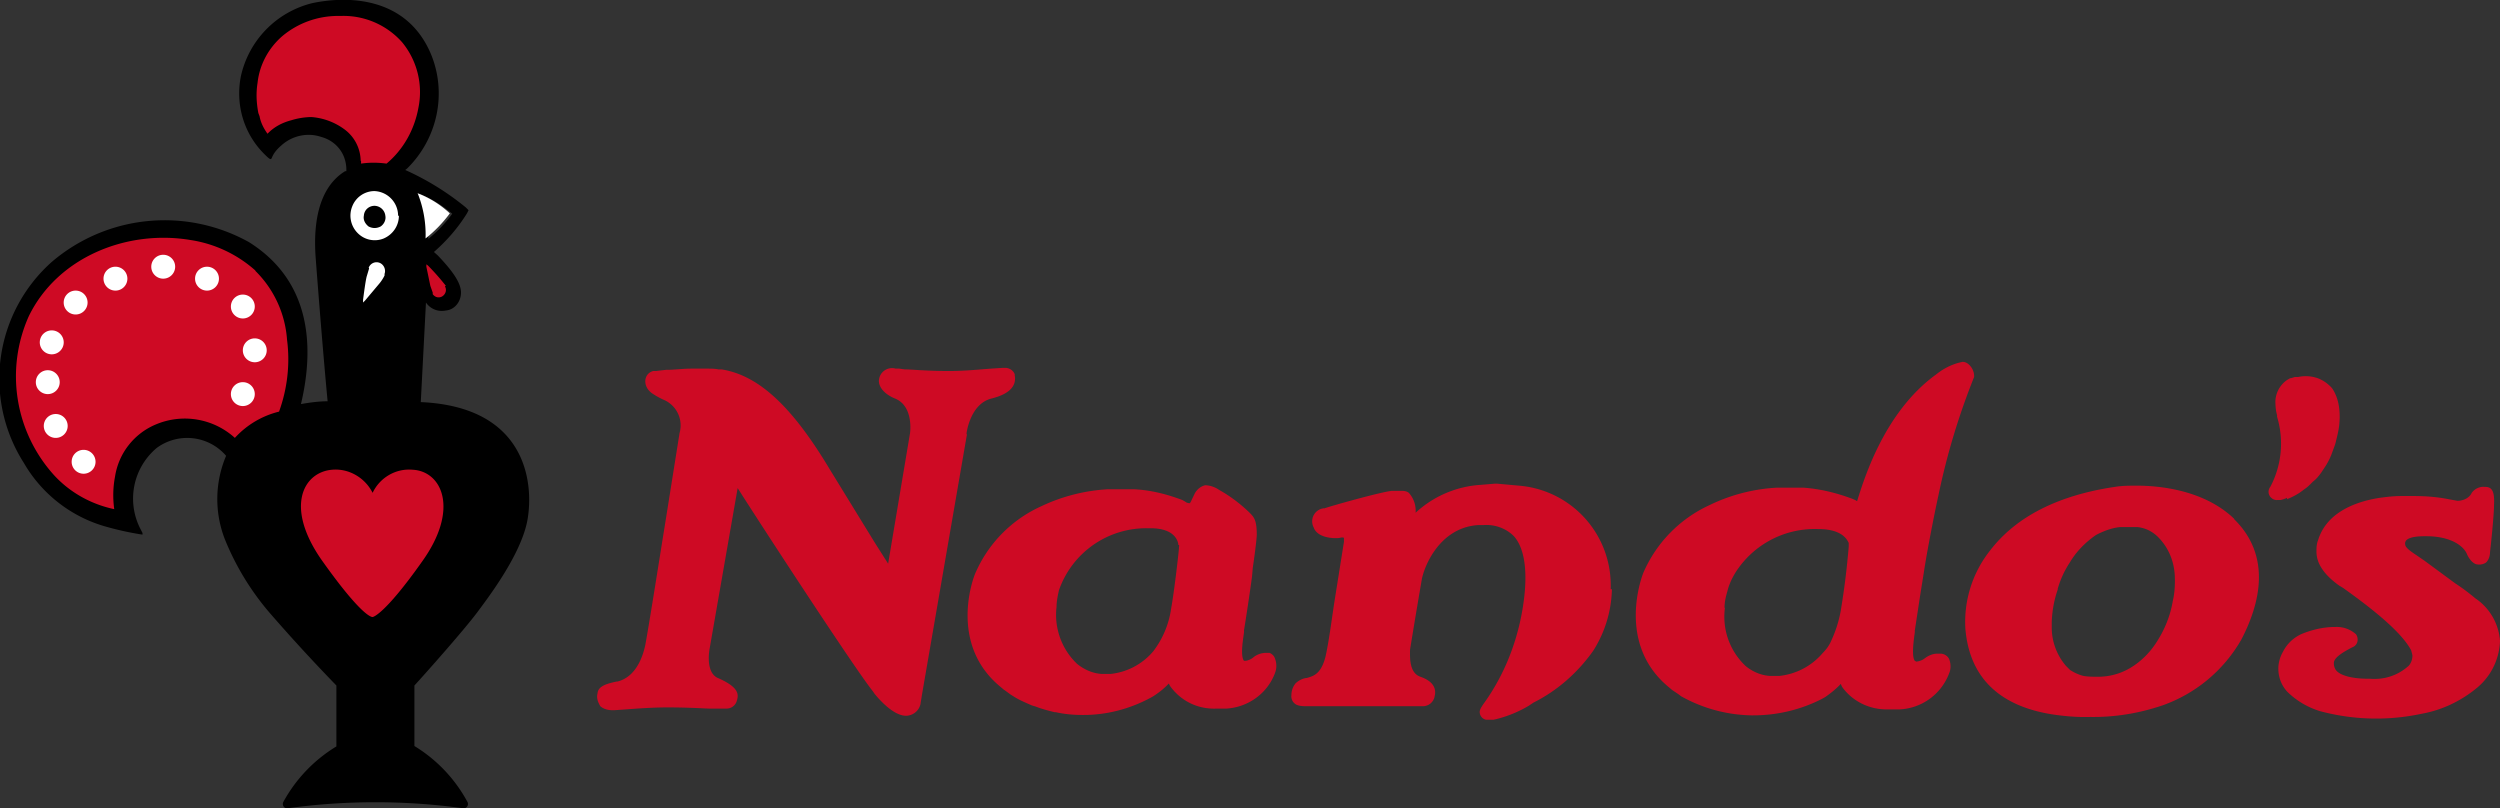
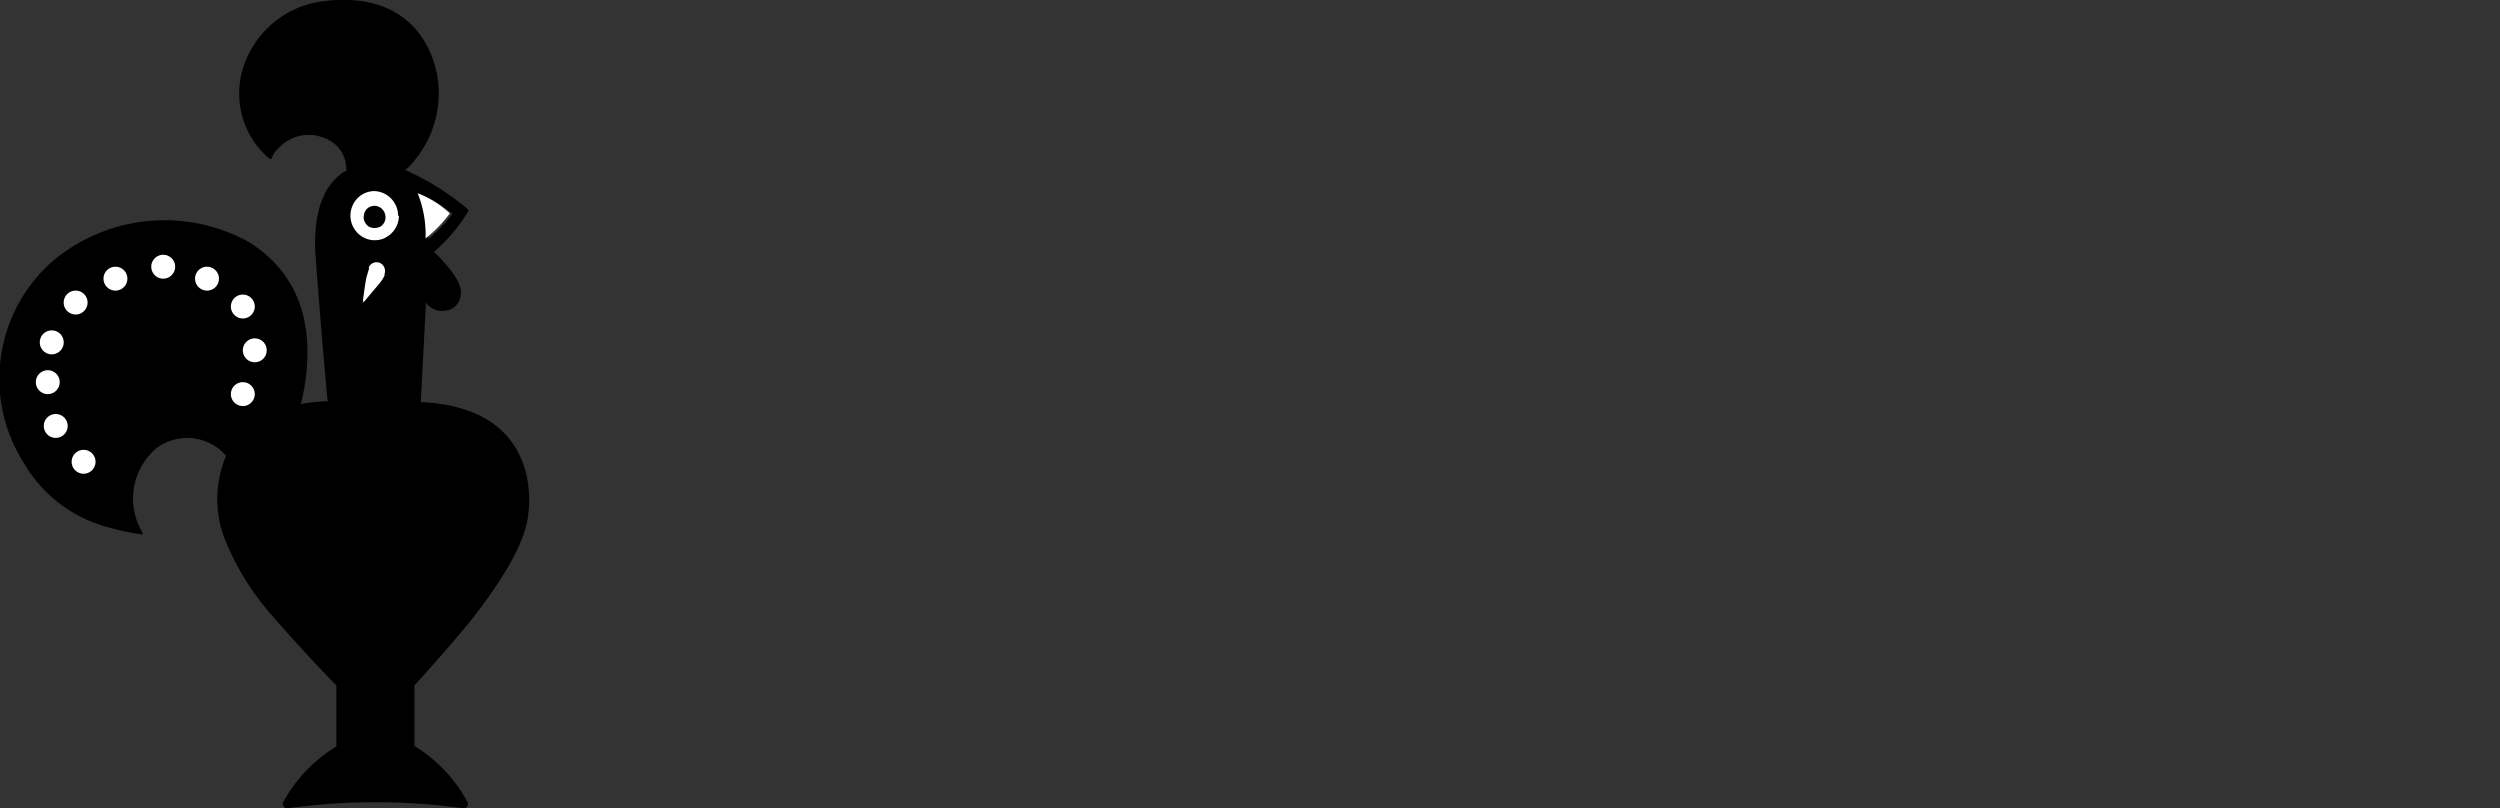
<svg xmlns="http://www.w3.org/2000/svg" width="628" height="203">
  <rect width="100%" height="100%" fill="#333333" stroke="none" />
  <g fill="none">
-     <path fill="#CE0A24" d="M319 164h-1c-1.1 0-2.2.4-3 1a4 4 0 01-2.1 1h-.4c-1-1.2-.2-5.6 0-7.2v-.5a577 577 0 002-13.4l.2-2.3c.4-2.6 1-7.2 1-8.3 0-3.6-.7-4.4-1.7-5.4l-.3-.3c-2.2-2.1-4.7-4-7.4-5.5-1-.7-2.3-1.2-3.6-1.2-1.1.3-2 1-2.6 2.1l-1 2.1-.2.3c-.2 0-.7 0-1.2-.4l-.7-.4c-4-1.5-8-2.5-12.2-2.7h-6.5a45 45 0 00-16.8 4.3A32.7 32.7 0 00245 144c-.8 1.8-6.5 18.1 6.4 28.6l.7.6.3.2 1.1.8.4.3.5.3c1.5 1 3.2 1.7 4.8 2.4l1 .3c1.5.6 3.1 1 4.7 1.4h.3c2.2.5 4.5.7 6.7.7h.3c5.8 0 11.5-1.5 16.6-4.2l.9-.5c1.4-.9 2.8-2 3.9-3.2l.3.6c2.7 3.8 7 5.9 11.7 5.7h2.4c5.5-.3 10.4-3.8 12.3-9a5 5 0 000-3.5c-.2-.7-.7-1.2-1.4-1.5zm-22.8-27c0 1-1.2 11.4-2 15.8a23 23 0 01-4.5 10.8 16.2 16.2 0 01-10.8 5.7h-1.7c-2.4 0-4.7-1-6.6-2.5a17 17 0 01-5.2-14.3c0-1.4.3-2.8.6-4.2a23.2 23.2 0 0122.5-15.6c7.3-.2 7.5 4 7.5 4.2h.2zm108.7 11v.4a30 30 0 01-4.7 15.1c-3.9 5.5-9 10-15 13l-1.2.8a30.2 30.2 0 01-8.8 3.5h-1.9a2 2 0 01-1.6-1.9c0-.3 0-.7.9-2 5.6-7.7 9-16.8 10.2-26.2 1-7.8 0-13.2-2.5-16-2-2-4.8-3-7.6-2.8h-1.3c-9 .5-13.2 9-14.2 13.4a2025 2025 0 00-3 17.9c0 1.7-.3 5.8 2.6 6.8s4.1 2.7 3.6 4.8a3 3 0 01-3.1 2.6H328c-1.3 0-2.3-.2-2.8-.7-.6-.5-.9-1.3-.8-2.1 0-1.1.4-2.2 1.1-3 .8-.7 1.7-1.2 2.8-1.3 1.7-.5 3.6-1 4.7-5.5 1-4.6 1.6-10 2.5-15.5l2.1-13.2v-1s-.4-.2-1 0c-.7.2-5.6.3-6.6-2.6a3.3 3.3 0 012.4-4.8h.3c1.3-.5 14.4-4.2 17-4.4h2.4c.6 0 1.3.1 1.8.5a6.7 6.7 0 011.7 5 26.5 26.5 0 0116.3-7l3.6-.3h.6l5.5.5a25.1 25.1 0 0123 26h.2zm-162-38.9l-11.3 65.4-.4 2.5a3.8 3.8 0 01-3.6 2.8c-3.6 0-7.7-5.3-7.9-5.5l-.4-.6c-4.6-5.7-29.4-43.8-34-51.1l-7 40.1s-1.3 6.1 2 7.6c5.3 2.3 5.3 4.1 4.8 5.7-.3 1.2-1.4 2-2.6 2h-4.1c-1.2 0-5.1-.3-10.7-.3-3.9 0-7.8.3-10.5.5l-2.8.2h-.6c-1.1 0-2.2-.3-3-1-.6-1-1-2.1-.7-3.2.1-1.9 2.5-2.5 4.8-3h.2c4.9-1.2 6.5-6.8 7-9.2 1-5.4 3.1-18.8 5-30.6l3.6-22.6a7 7 0 00-3.6-8.2 20 20 0 01-3.3-1.8c-1-.7-1.7-1.8-1.7-3 0-1.3.8-2.3 2-2.6h.7l2.5-.3h.2c2 0 4-.3 6.1-.3h4c1 0 2 0 2.9.2h.8c9.3 1.5 17.7 9.3 27.2 25.2l11.3 18.4 3.3 5.2 5.5-32.8s1-6.8-3.8-8.7c-2.7-1.1-4.2-3-4-4.7a3.3 3.3 0 014.2-2.8h.9l1.4.2h.4c1.3 0 5 .4 10.7.4 3.9 0 7.8-.4 10.5-.6l3.1-.2h.5c1 0 2 .6 2.4 1.6v.3c.5 2.7-1.4 4.7-5.8 5.8-5.4 1.3-6.3 8.7-6.3 8.7v.3h.2zm244.8 55.1h-1.1c-1.1 0-2.2.5-3 1.1-.6.5-1.4.8-2.2.9l-.4-.2c-.9-1.2-.2-5.6 0-7.2v-.4l1.4-9.2.9-5.6c.7-4.7 2.5-14 3.6-19a175.3 175.3 0 019-29.9 4 4 0 00-1.8-3.5c-.4-.2-.7-.3-1.1-.3-2.5.5-4.7 1.6-6.7 3.2-12.8 9.3-17.9 25.7-19.8 31.8l-.5-.3-.7-.3c-4-1.5-8.1-2.5-12.3-2.8h-6.6a44.1 44.1 0 00-17 4.4 33.2 33.2 0 00-16.6 17c-.7 1.8-6.5 18.2 6.5 28.8l.7.6.3.2 1.2.8.4.3.4.3a37.5 37.5 0 0017.7 4.8h.4c6 0 11.9-1.4 17.2-4.1l.9-.5c1.4-1 2.7-2 3.9-3.3l.3.7c2.6 3.7 7 5.8 11.5 5.7h3a14 14 0 0012.4-9c.5-1.1.5-2.5 0-3.7a2.5 2.5 0 00-2-1.3zm-54.5-11.5c0-1.4.3-2.8.7-4.1.4-1.7 1.1-3.2 2-4.7a23.6 23.6 0 0120.8-11c5.8 0 7.2 2.4 7.7 3.5v.9a196 196 0 01-2 16.1c-.5 2.8-1.4 5.5-2.6 8-.5 1-1.1 1.8-1.9 2.6a16.6 16.6 0 01-11 5.8h-1.8c-2.4 0-4.8-1-6.6-2.5a17 17 0 01-5.2-14.6zM628 161a16 16 0 01-5.8 11.8c-4 3.3-8.8 5.6-13.9 6.5a54.4 54.4 0 01-24.1-.3l-1.2-.3a20 20 0 01-8.5-5 8.5 8.5 0 01-1-10c1-2 2.7-3.6 4.8-4.5 2.5-1 5-1.6 7.7-1.7h.6c1.9-.1 3.7.5 5.2 1.8.4.5.5 1.2.4 1.8a2 2 0 01-1.3 1.5c-2.5 1.3-4.2 2.4-4.6 3.6a3 3 0 00.4 2c.9 1.4 3.9 2.3 8.2 2.3h.4c3.6.3 7-.8 9.7-3.2.7-.7 1-1.7 1-2.7l-.3-1.2c-2-3.8-7.4-8.8-17.1-15.7l-1-.6c-6-4.3-5.7-7.8-5.7-9 0-.8.1-1.7.4-2.4 2.4-7.9 11.4-10.2 16.7-10.8a35 35 0 014.2-.3h2.9c3 0 6 .2 9 .8l2.2.4c1.5 0 3-.7 3.6-2 .7-1 2-1.6 3.1-1.5h.2c1.6 0 2.5.8 2.3 4.5 0 2.5-.8 10.3-1 11.8 0 1-.3 2-1 2.7a3 3 0 01-2 .5c-1.5 0-2.6-2.1-2.8-2.6-.8-2-4-4.5-10.2-4.5h-.4c-3.2 0-4.3.6-4.7 1.1-.2.3-.3.6-.2 1 0 .9 2 2.1 3.3 3l1.6 1.1 7.6 5.6a52 52 0 015.1 3.8c3.6 2.4 5.9 6.4 6.2 10.7zm-53.4-36a8 8 0 01-1.7.6h-.7a2 2 0 01-1.6-.5 2 2 0 01-.3-2.8 23.2 23.2 0 001.7-17.6v-.4a11 11 0 01-.4-2.8c-.2-2.4 1-4.8 3-6.1l.7-.4h.2l1-.3h.8a9 9 0 015.4.5l.4.2c1 .5 2 1.3 2.7 2.1.7 1 1.2 2.2 1.5 3.4.5 2 .5 4 .3 6-.2 1.6-.6 3.1-1 4.7l-.7 1.9a16.5 16.5 0 01-2 4l-.4.6a13 13 0 01-1.8 2.3l-.7.6-.3.3c-.6.6-1.2 1.2-2 1.7-1.2 1-2.7 1.8-4.2 2.4v-.4zm-13.4 5.3c-7.4-7.1-18.4-8.3-24.4-8.3-1.8 0-3.7 0-5.5.3-14.3 2.1-24.9 7.5-31.4 16a28.9 28.9 0 00-6.2 19.6c1 12.1 8.3 19.3 21.5 21.5 3.2.5 6.5.8 9.8.7 6.2.1 12.3-.9 18.2-2.9a37 37 0 0019.8-16.5c4.5-8.6 7.9-20.8-1.8-30.3zM515.4 158v-1.8c.1-2.8.6-5.5 1.5-8.1v-.2a24 24 0 013.1-6.7c1.6-2.7 3.9-5 6.5-6.8 1.9-1 4-1.8 6.1-2h4.3c2 .2 3.8 1.1 5.2 2.5 2.6 2.6 4 6 4.2 9.6.1 2.2 0 4.4-.5 6.5-.6 3.6-2 7.1-4 10.2-1.7 2.7-4 5-6.7 6.6a15.8 15.8 0 01-8.1 2.2c-1.2 0-2.4 0-3.6-.2-1.2-.3-2.3-.8-3.4-1.5l-1-1a14.8 14.8 0 01-3.6-9.3z" />
    <path fill="#000" d="M105.7 101l1.3-25c1.1 1.6 3 2.4 5 2 2.2-.2 3.8-2.2 3.8-4.5 0-2.1-1.5-4.8-5.8-9.3l-1-.9c3.2-2.8 6-6 8.3-9.7l.4-.8-.7-.7a67.6 67.6 0 00-15.2-9.4l.5-.4c7.6-7.5 10-18.8 6-28.6C102.1-1.2 86.8-1 78.4.8a24.3 24.3 0 00-17.9 18.4c-1.4 7.2.8 14.5 6 19.6 1 1 1.4 1.3 1.6 1.1.3-.1.2-1.3 2.5-3.3 2.7-2.5 6.6-3.4 10.1-2.2 2.6.7 4.7 2.5 5.7 5A9 9 0 0187 43h-.3c-4.1 2.5-8.4 8.3-7.4 21.8 1.2 15.8 2.3 28.7 3 36-2.2 0-4.4.3-6.7.7 3.4-14.3 2.6-30.9-13.1-40.7a43.6 43.6 0 00-49.5 5 39.3 39.3 0 00-7 50.5 34.6 34.6 0 0021 16.1 74 74 0 008.8 1.9v-.4l-.4-.8a16.6 16.6 0 014-20.6 12.9 12.9 0 0117.4 2 27.8 27.8 0 00-.3 21 66.8 66.8 0 0011.2 18.4 448 448 0 0016.8 18.3v15.3a37.1 37.1 0 00-13.3 13.9 1.1 1.1 0 001.3 1.6 161.6 161.6 0 0143.6 0 1.1 1.1 0 001.3-1.6 37 37 0 00-13.3-14v-15.2c3.3-3.6 12.5-14 15.8-18.4 2.2-3 11-14.3 12.6-23.2 1.6-9 0-28.5-27-29.6zm7.9-47.3a32.2 32.2 0 01-6 6.3c0-3.9-.8-7.8-2.3-11.3 3 1.1 5.8 2.9 8.3 5z" />
-     <path fill="#CE0A24" d="M111.8 72c.5.9.1 2-.8 2.5-.8.4-1.7.2-2.3-.6v-.4l-.6-1.7-1-4.8v-.6l.4.3a58.8 58.8 0 014.5 5.1l-.2.1zm-47.6-4a31.6 31.6 0 00-16.3-7.7c-16-2.7-33.5 4.3-40.7 19.2a37 37 0 006.5 40c4 4.3 9.3 7.2 15 8.4a25 25 0 01.2-8.2 17 17 0 0110.3-13.1A18.7 18.7 0 0159 110a22.2 22.2 0 0111.1-6.6c2.1-5.8 2.8-12 2-18.1a26.9 26.9 0 00-8-17.3zm39.5 50c-4.3-.4-8.3 2-10.1 5.8-1.9-3.8-6-6.2-10.2-5.8-7.2.6-12.1 9.4-2.3 23.1C91 155 93.4 155 93.6 155c.1 0 3-.6 12.4-13.9 9.5-13.2 5-22.7-2.3-23.1zm-13-77.6v.7c2-.3 4.2-.3 6.4 0 4.2-3.5 7-8.5 8-14 1.2-5.8-.3-11.9-4.1-16.5A19.7 19.7 0 0085.8 4H85c-5.1 0-10 1.7-14 5-3.5 3-5.8 7.2-6.3 11.8-.4 2.5-.3 5 .2 7.6l.3.8c.3 1.6 1 3 2 4.4 1.6-1.7 3.7-2.8 6-3.4a18 18 0 015-.8 16 16 0 018.2 3 10 10 0 014.2 8z" />
    <path fill="#FFF" d="M92.6 67.3a2.1 2.1 0 012.7-1.3c1.1.4 1.7 1.7 1.3 2.8v.4a10 10 0 01-1.2 1.9l-3.7 4.4-.5.5v-.7c.2-1.5.6-4.6.9-5.8l.6-2v-.2zm7.6-13.1c0 2.5-1.5 4.7-3.8 5.7a6 6 0 01-6.6-1.4 6.2 6.2 0 01-1.3-6.7A6 6 0 0194 48c3.3.1 6 2.8 6 6.2zm-3.4 0a2.8 2.8 0 00-2.7-2.5c-1.4 0-2.6 1-2.7 2.5-.2 1 .3 2 1.2 2.7 1 .5 2 .5 3 0 .9-.6 1.4-1.7 1.2-2.7zm8.1-5.7a28 28 0 012 11.4 33 33 0 006.1-6.3 25 25 0 00-8.2-5.1h.1zM52 67a3 3 0 100 6 3 3 0 000-6zm9 13a3 3 0 100-6 3 3 0 000 6zm3 5a3 3 0 100 6 3 3 0 000-6zm-43 28a3 3 0 100 6 3 3 0 000-6zm-7-9a3 3 0 100 6 3 3 0 000-6zm1-8a3 3 0 10-6 0 3 3 0 006 0zm-2.2-7a3 3 0 10.4-6 3 3 0 00-.4 6zM19 79a3 3 0 100-6 3 3 0 000 6zm10-12a3 3 0 100 6 3 3 0 000-6zm12-3a3 3 0 100 6 3 3 0 000-6zm20 32a3 3 0 100 6 3 3 0 000-6z" />
  </g>
</svg>